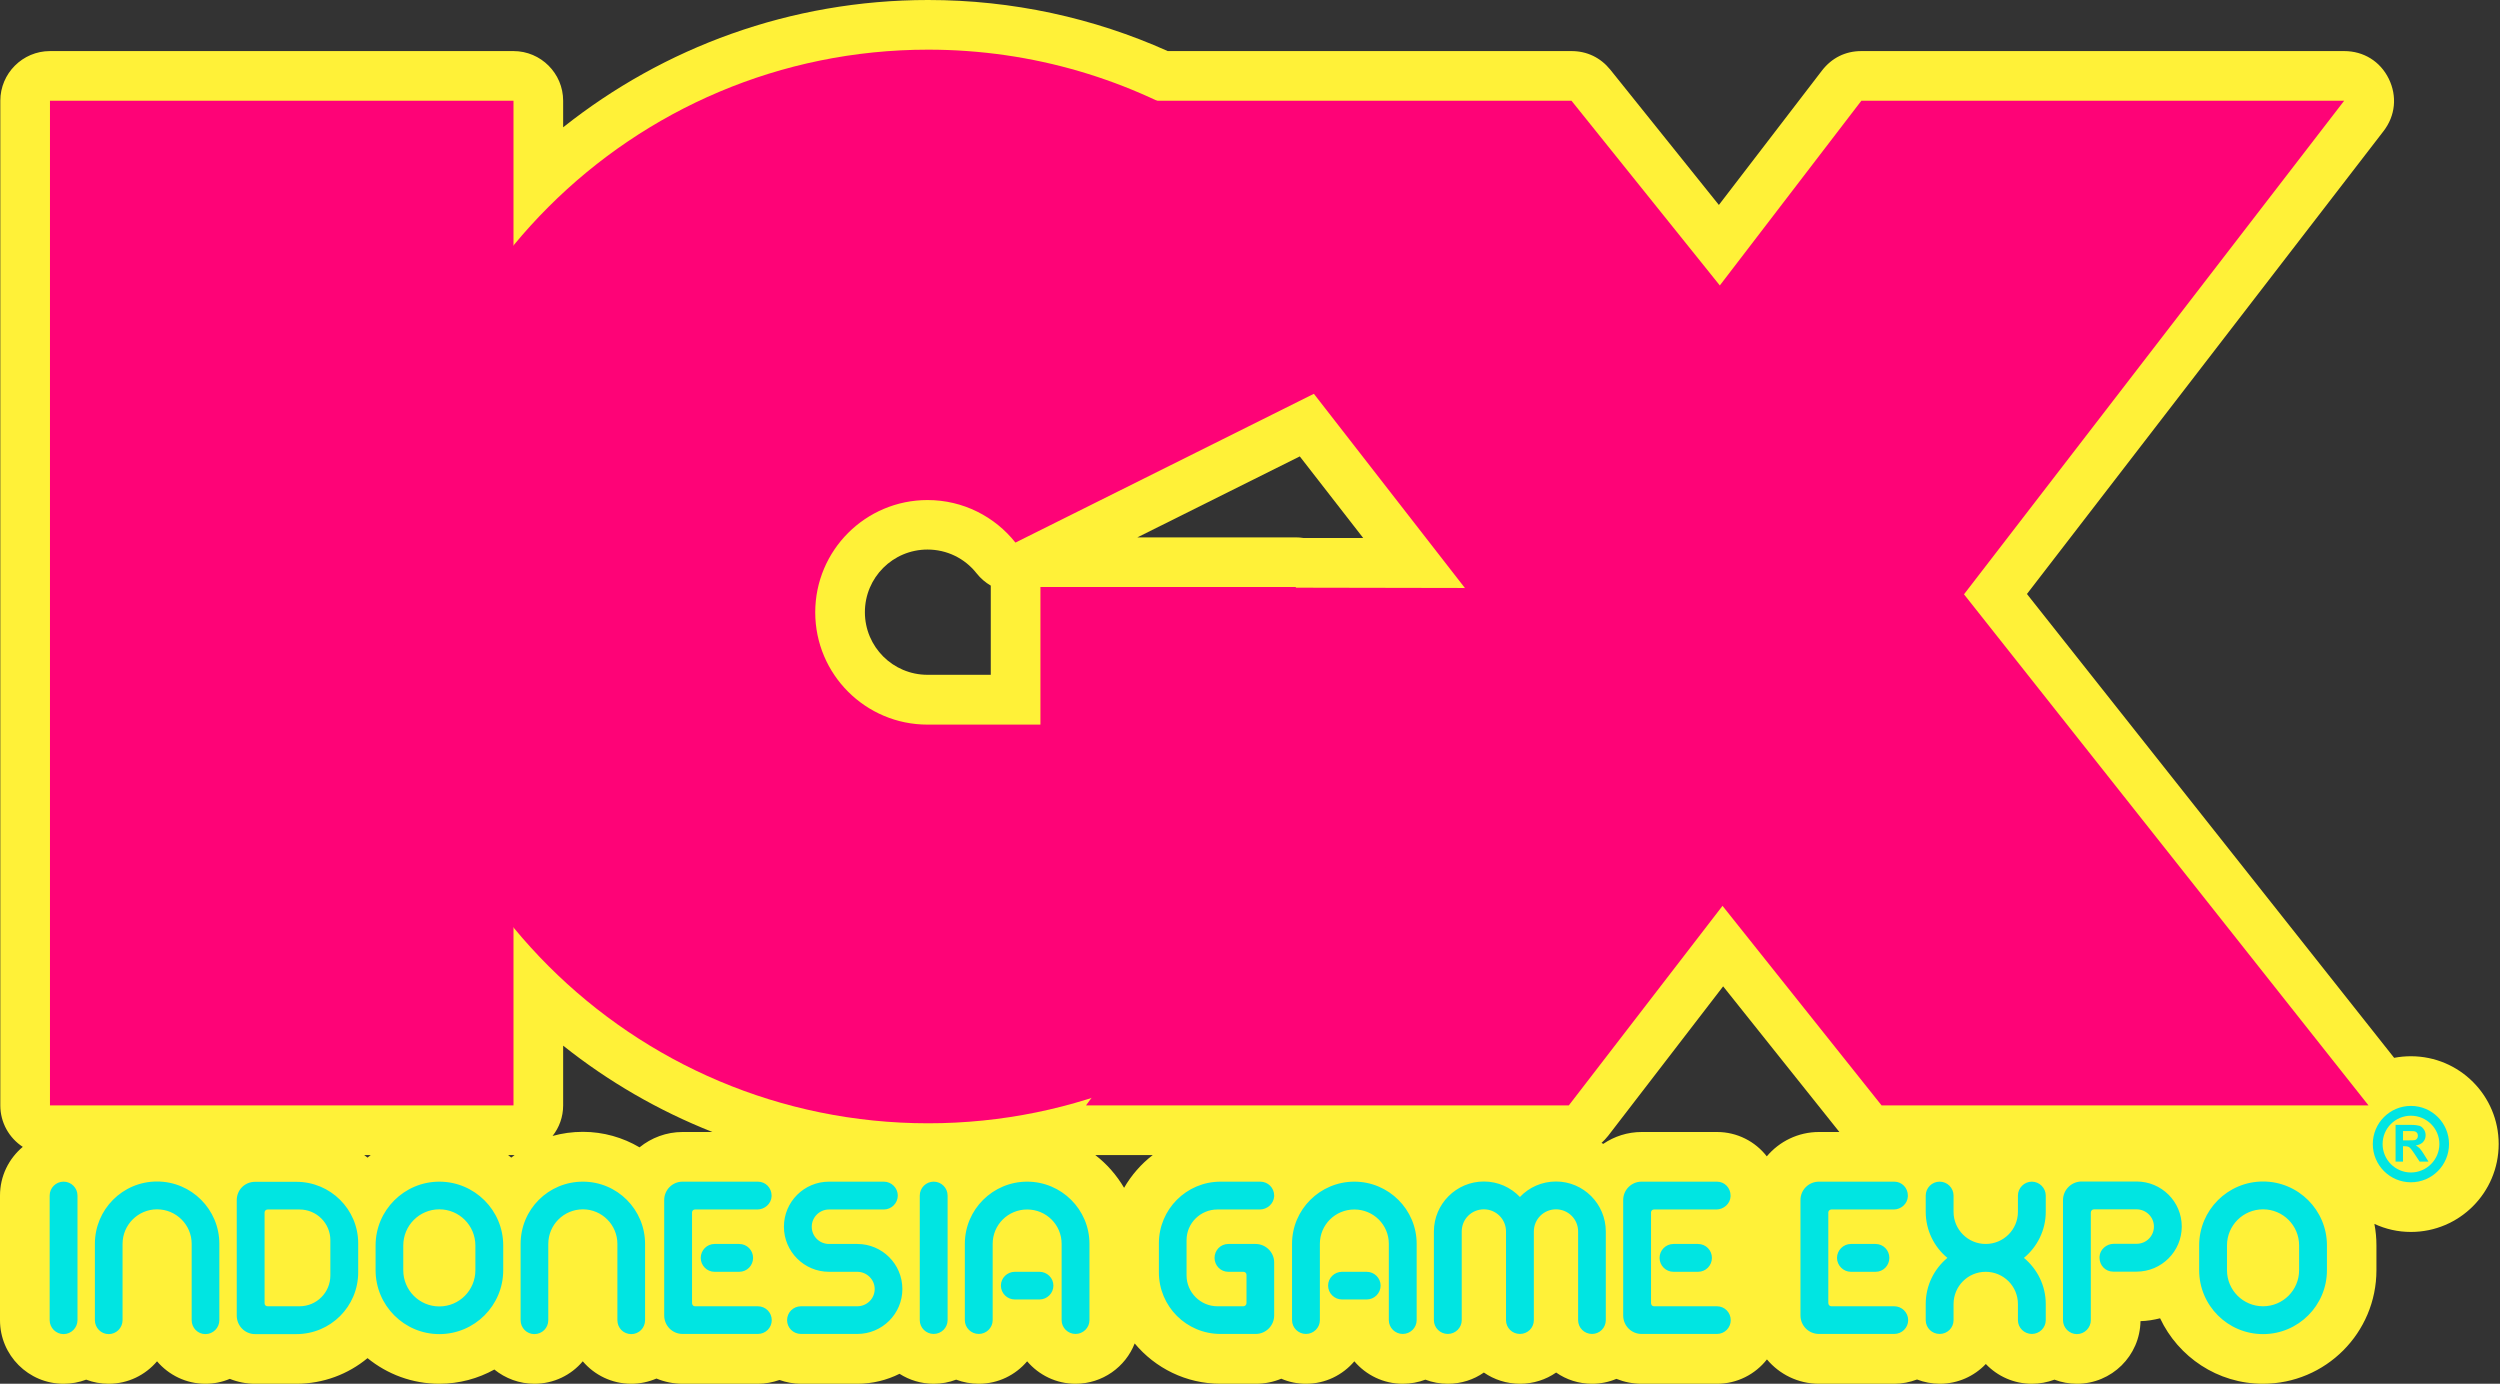
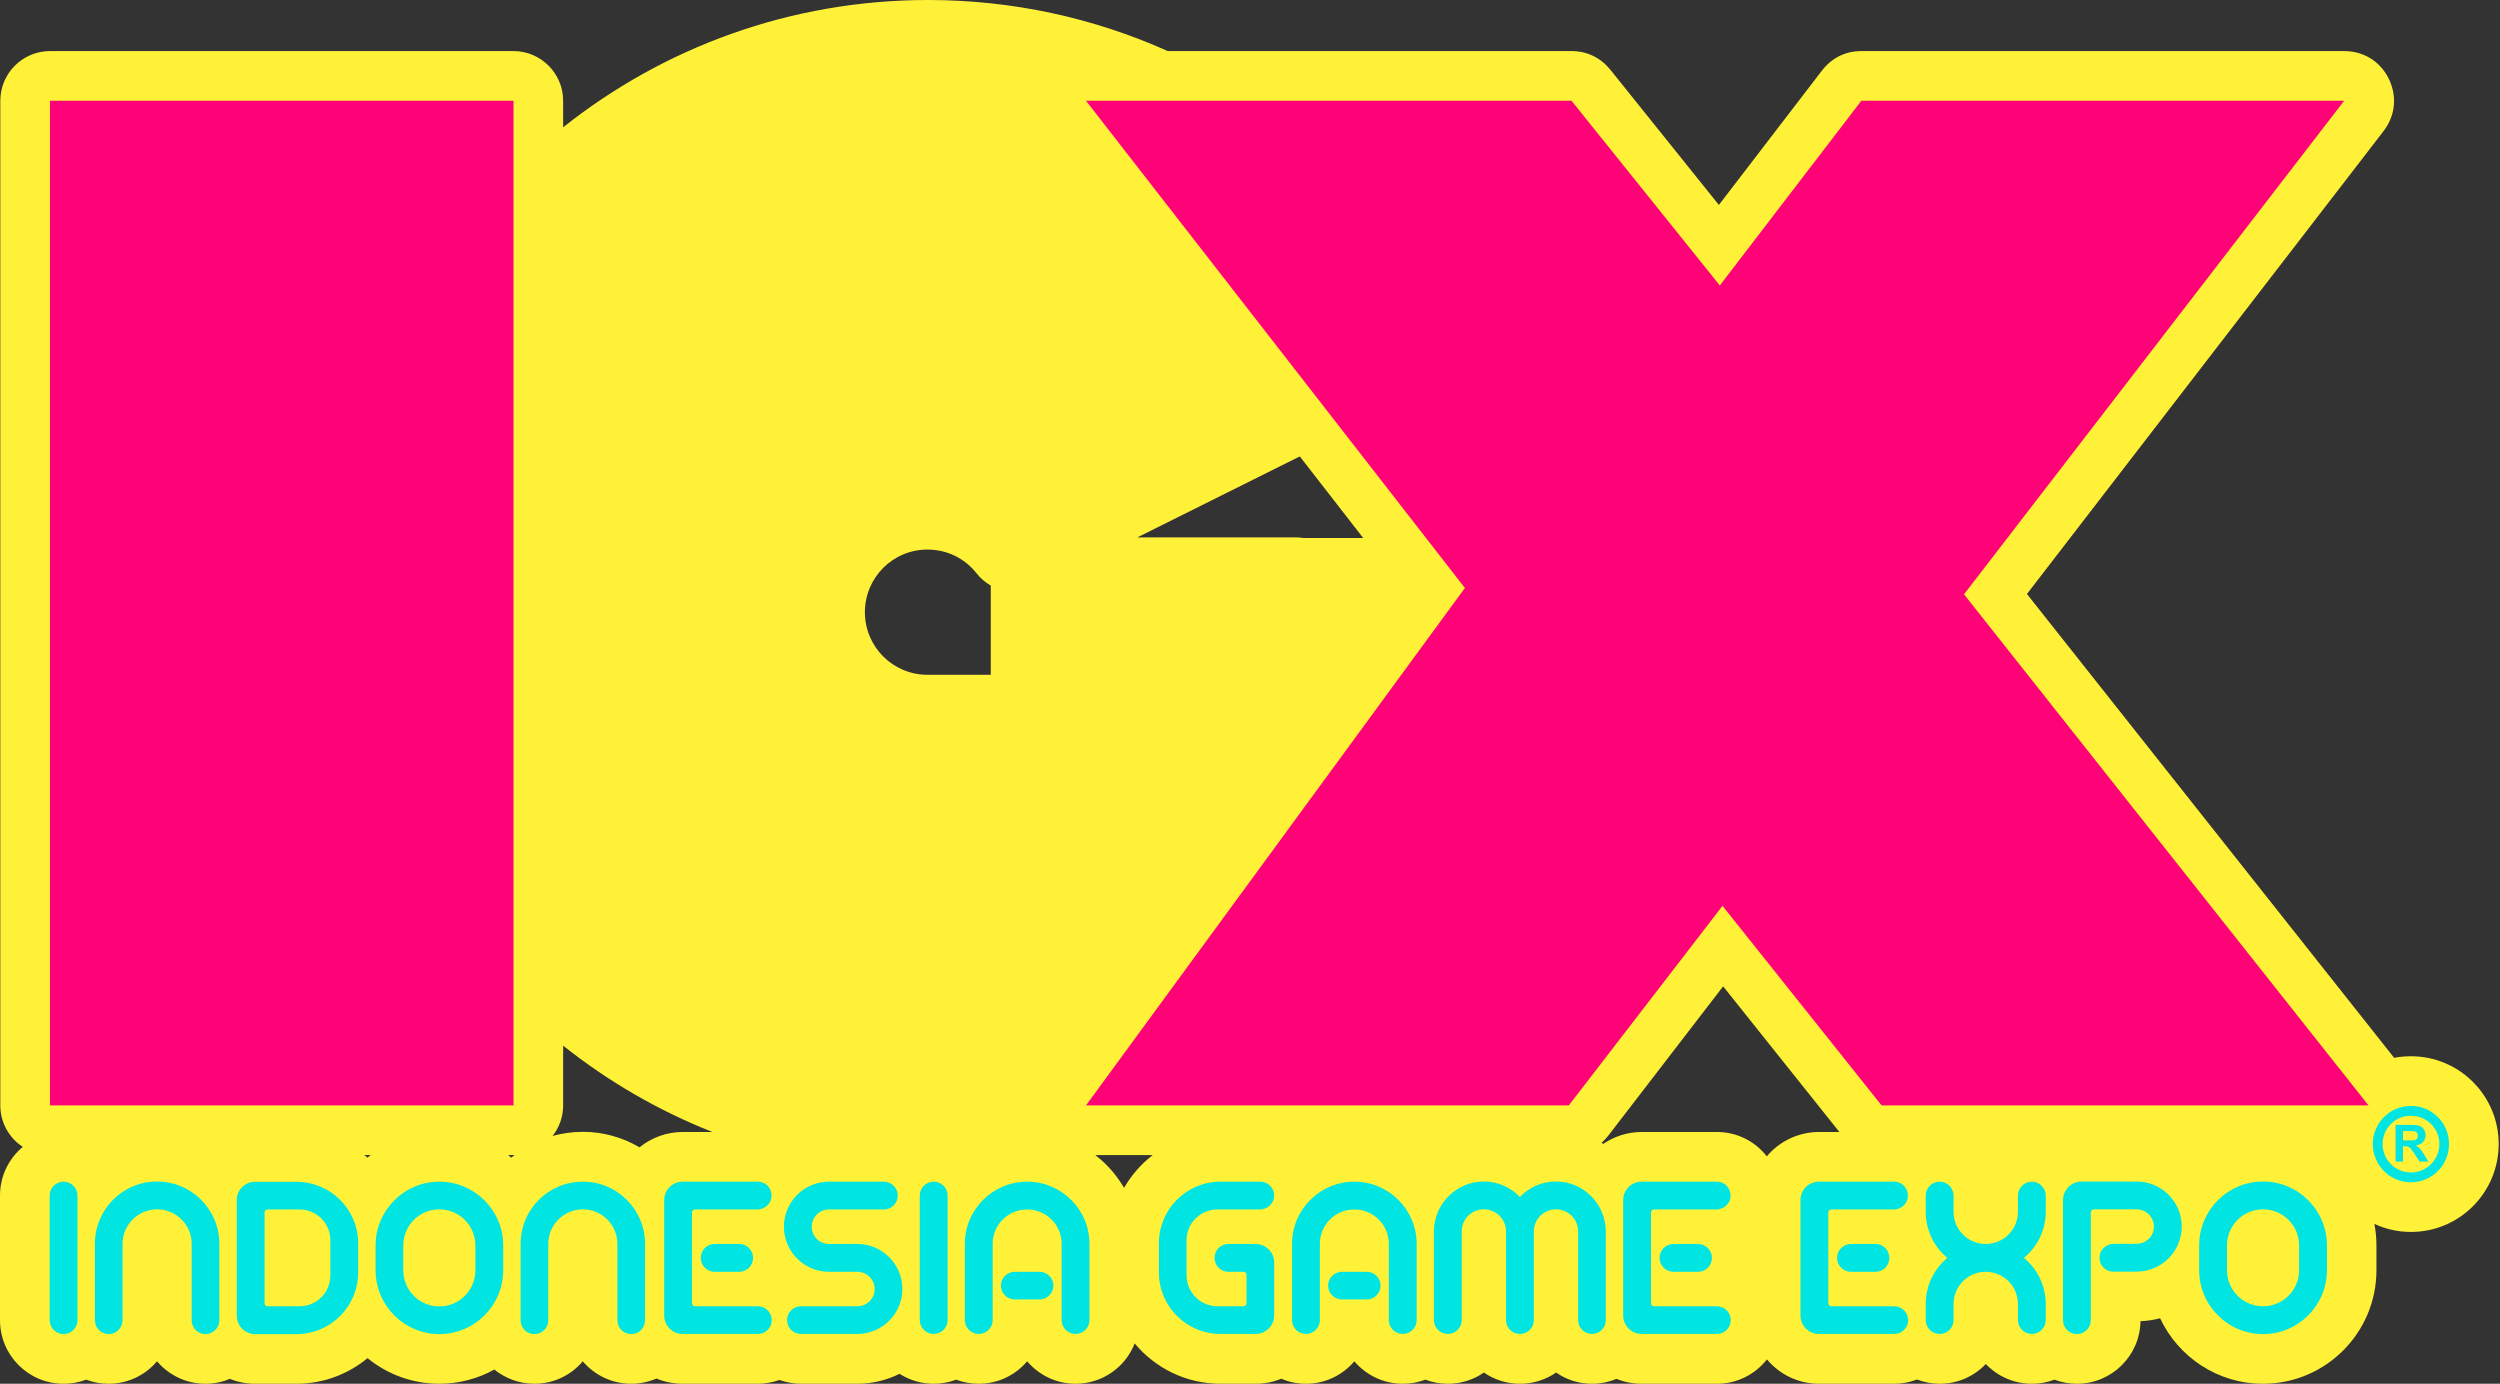
<svg xmlns="http://www.w3.org/2000/svg" width="542" height="300" viewBox="0 0 542 300" fill="none">
  <rect x="0" y="0" width="542" height="300" fill="#333333" stroke="none" />
  <path fill-rule="evenodd" clip-rule="evenodd" d="M4.937 248.64C1.989 246.72 0.069 243.394 0.069 239.657V21.84C0.069 15.909 4.903 11.074 10.834 11.074H111.326C117.257 11.074 122.091 15.909 122.091 21.84V27.6C143.829 10.32 171.326 0 201.223 0C219.463 0 237.12 3.874 253.166 11.074H340.697C344.057 11.074 346.971 12.48 349.097 15.086L372.651 44.434L395.006 15.291C397.131 12.549 400.08 11.074 403.543 11.074H508.217C512.434 11.074 516.034 13.303 517.886 17.074C519.737 20.846 519.326 25.097 516.754 28.423L439.44 128.777L519.051 229.337C520.24 229.109 521.451 228.994 522.686 228.994C533.211 228.994 541.714 237.531 541.714 248.023C541.714 258.549 533.211 267.086 522.686 267.086C519.874 267.086 517.2 266.469 514.766 265.337C515.063 266.846 515.211 268.4 515.211 270V275.383C515.211 288.96 504.206 300 490.594 300C480.754 300 472.251 294.171 468.309 285.806C466.937 286.149 465.531 286.389 464.057 286.423C463.954 293.931 457.817 300 450.274 300C448.56 300 446.914 299.691 445.406 299.109C443.863 299.691 442.217 300 440.503 300C436.594 300 433.029 298.354 430.526 295.714C428.023 298.354 424.457 300 420.549 300C418.8 300 417.12 299.657 415.611 299.074C414.069 299.657 412.423 300 410.674 300H394.354C389.829 300 385.783 297.943 383.074 294.72C380.537 297.943 376.629 300 372.24 300H355.92C353.966 300 352.149 299.623 350.434 298.937C348.823 299.623 347.04 300 345.154 300C342.274 300 339.566 299.109 337.371 297.566C335.143 299.109 332.434 300 329.554 300C326.64 300 323.931 299.109 321.703 297.566C319.509 299.109 316.8 300 313.886 300C312.171 300 310.526 299.691 309.017 299.109C307.509 299.691 305.829 300 304.114 300C299.931 300 296.16 298.114 293.623 295.131C291.086 298.114 287.349 300 283.131 300C281.246 300 279.429 299.623 277.783 298.903C276.069 299.623 274.183 300 272.229 300H264.617C257.143 300 250.457 296.606 246 291.257C244.011 296.366 239.006 300 233.177 300C228.994 300 225.223 298.114 222.686 295.131C220.149 298.114 216.411 300 212.194 300C210.48 300 208.834 299.691 207.291 299.109C205.783 299.691 204.137 300 202.423 300C199.714 300 197.177 299.211 195.017 297.84C192.274 299.211 189.154 300 185.863 300H173.657C172.011 300 170.434 299.691 168.994 299.177C167.52 299.691 165.943 300 164.297 300H147.977C145.989 300 144.069 299.589 142.32 298.869C140.64 299.589 138.789 300 136.869 300C132.651 300 128.88 298.114 126.343 295.131C123.84 298.114 120.069 300 115.851 300C112.594 300 109.543 298.834 107.177 296.914C103.646 298.869 99.566 300 95.246 300C89.349 300 83.931 297.909 79.68 294.446C75.497 297.909 70.114 300 64.251 300H55.303C53.383 300 51.531 299.623 49.817 298.937C48.206 299.623 46.423 300 44.537 300C40.354 300 36.583 298.114 34.046 295.131C31.509 298.114 27.771 300 23.554 300C21.84 300 20.194 299.691 18.686 299.109C17.143 299.691 15.497 300 13.783 300C6.171 300 0 293.829 0 286.217V259.2C0 254.949 1.92 251.177 4.937 248.64ZM80.366 250.423H78.96C79.211 250.606 79.451 250.789 79.68 250.971C79.909 250.789 80.137 250.606 80.366 250.423ZM111.566 250.423C111.497 250.423 111.417 250.423 111.326 250.423H110.16C110.389 250.606 110.617 250.789 110.846 250.971C111.097 250.789 111.337 250.606 111.566 250.423ZM154.457 245.417C142.731 240.789 131.829 234.446 122.091 226.697V239.657C122.091 242.16 121.234 244.457 119.794 246.274C121.886 245.691 124.08 245.383 126.377 245.383C130.834 245.383 135.051 246.617 138.651 248.743C141.189 246.686 144.446 245.417 147.977 245.417H154.457ZM249.909 250.423H237.463C239.966 252.343 242.091 254.777 243.703 257.52C245.28 254.777 247.406 252.343 249.909 250.423ZM398.777 245.417L373.577 213.84L348.651 246.24C348.194 246.811 347.714 247.326 347.211 247.783C347.349 247.851 347.474 247.92 347.589 247.989C349.954 246.377 352.834 245.417 355.92 245.417H372.24C376.629 245.417 380.537 247.474 383.04 250.697C385.749 247.474 389.829 245.417 394.354 245.417H398.777ZM295.543 116.64L281.794 98.949L246.583 116.503H280.937C281.509 116.503 282.069 116.549 282.617 116.64H295.543ZM214.8 146.297V127.234C214.8 127.143 214.8 127.051 214.8 126.96C213.669 126.309 212.606 125.417 211.714 124.286C209.143 121.029 205.269 119.143 201.086 119.143C193.577 119.143 187.509 125.211 187.509 132.72C187.509 140.229 193.577 146.297 201.086 146.297H214.8Z" fill="#FFF138" />
  <path fill-rule="evenodd" clip-rule="evenodd" d="M340.697 21.84L372.857 61.886L403.543 21.84H508.217L425.794 128.846L513.497 239.657H407.931L373.44 196.389L340.114 239.657H235.44L317.588 127.475L235.44 21.84H340.697ZM111.325 21.84V239.657H10.834V21.84H111.325Z" fill="#FE0377" />
-   <path fill-rule="evenodd" clip-rule="evenodd" d="M201.223 10.766C246.789 10.766 286.252 36.96 305.349 75.154L220.149 117.634C215.692 112.011 208.8 108.411 201.086 108.411C187.646 108.411 176.743 119.314 176.743 132.754C176.743 146.194 187.646 157.097 201.086 157.097H225.566V127.268H280.938V127.406L317.589 127.474C317.418 191.588 265.372 243.531 201.223 243.531C136.938 243.531 84.823 191.417 84.823 127.131C84.823 62.88 136.938 10.766 201.223 10.766Z" fill="#FE0377" />
  <path d="M519.36 251.829V243.875H522.755C523.578 243.875 524.195 243.977 524.572 244.08C524.96 244.24 525.269 244.503 525.498 244.869C525.738 245.212 525.875 245.623 525.875 246.103C525.875 246.72 525.669 247.2 525.326 247.577C524.983 247.966 524.458 248.217 523.749 248.332C524.092 248.537 524.378 248.754 524.606 248.983C524.835 249.234 525.143 249.669 525.532 250.286L526.492 251.829H524.572L523.44 250.114C522.995 249.463 522.72 249.086 522.583 248.949C522.412 248.777 522.275 248.675 522.103 248.606C521.932 248.537 521.657 248.503 521.28 248.503H520.972V251.829H519.36ZM520.972 247.235H522.137C522.915 247.235 523.395 247.212 523.578 247.166C523.783 247.097 523.932 246.983 524.023 246.823C524.16 246.652 524.195 246.446 524.195 246.206C524.195 245.966 524.126 245.726 523.989 245.589C523.852 245.406 523.646 245.292 523.372 245.246C523.235 245.246 522.846 245.234 522.206 245.212H520.972V247.235Z" fill="#00E5E2" />
  <path fill-rule="evenodd" clip-rule="evenodd" d="M514.423 248.023C514.423 252.617 518.126 256.32 522.686 256.32C527.246 256.32 530.948 252.617 530.948 248.023C530.948 243.463 527.246 239.76 522.686 239.76C518.126 239.76 514.423 243.463 514.423 248.023ZM522.686 241.886C526.08 241.886 528.857 244.629 528.857 248.023C528.857 251.417 526.08 254.195 522.686 254.195C519.291 254.195 516.548 251.417 516.548 248.023C516.548 244.629 519.291 241.886 522.686 241.886ZM13.783 289.235C15.428 289.235 16.8 287.863 16.8 286.217V259.2C16.8 257.52 15.428 256.183 13.783 256.183C12.137 256.183 10.766 257.52 10.766 259.2V286.217C10.766 287.863 12.137 289.235 13.783 289.235ZM20.571 286.217C20.571 287.863 21.909 289.235 23.554 289.235C25.234 289.235 26.571 287.863 26.571 286.217V269.657C26.571 265.543 29.931 262.183 34.046 262.183C38.194 262.183 41.554 265.543 41.554 269.657V286.217C41.554 287.863 42.857 289.235 44.537 289.235C46.217 289.235 47.554 287.863 47.554 286.217V269.657C47.554 262.217 41.52 256.149 34.046 256.149C26.571 256.149 20.571 262.217 20.571 269.657V286.217ZM55.303 256.217C53.074 256.217 51.326 257.966 51.326 260.195V285.223C51.326 287.417 53.074 289.235 55.303 289.235H64.251C71.657 289.235 77.657 283.269 77.657 275.829V269.555C77.657 262.183 71.657 256.217 64.251 256.217H55.303ZM58.011 283.2C57.634 283.2 57.36 282.926 57.36 282.549V262.869C57.36 262.526 57.634 262.217 58.011 262.217H64.937C68.64 262.217 71.623 265.2 71.623 268.869V276.515C71.623 280.217 68.64 283.2 64.937 283.2H58.011ZM81.428 275.383C81.428 283.029 87.634 289.235 95.246 289.235C102.891 289.235 109.097 283.029 109.097 275.383V270C109.097 262.389 102.891 256.183 95.246 256.183C87.634 256.183 81.428 262.389 81.428 270V275.383ZM95.246 283.235C90.926 283.235 87.428 279.737 87.428 275.383V270.035C87.428 265.68 90.926 262.183 95.246 262.183C99.566 262.183 103.063 265.68 103.063 270.035V275.383C103.063 279.737 99.566 283.235 95.246 283.235ZM112.868 286.217C112.868 287.897 114.206 289.235 115.851 289.235C117.531 289.235 118.868 287.897 118.868 286.217V269.692C118.868 265.543 122.228 262.183 126.377 262.183C130.491 262.183 133.851 265.543 133.851 269.692V286.217C133.851 287.897 135.154 289.235 136.868 289.235C138.514 289.235 139.851 287.897 139.851 286.217V269.692C139.851 262.217 133.817 256.183 126.377 256.183C118.868 256.183 112.868 262.217 112.868 269.692V286.217ZM150.651 283.2C150.308 283.2 150.034 282.892 150.034 282.515V262.835C150.034 262.526 150.308 262.217 150.651 262.217H164.194C165.771 262.217 167.211 260.983 167.28 259.372V259.2C167.28 257.52 165.977 256.183 164.297 256.183H147.977C145.783 256.183 144 257.966 144 260.16V285.189C144 287.417 145.783 289.2 147.977 289.2H164.297C165.977 289.2 167.314 287.863 167.314 286.217C167.314 284.537 165.977 283.2 164.297 283.2H150.651ZM154.903 269.692C153.257 269.692 151.92 271.063 151.92 272.709C151.92 274.355 153.257 275.726 154.903 275.726H160.251C161.966 275.726 163.268 274.355 163.268 272.709C163.268 271.063 161.966 269.692 160.251 269.692H154.903ZM194.64 259.2C194.64 257.555 193.268 256.183 191.623 256.183H179.726C174.343 256.183 169.954 260.537 169.954 265.955C169.954 271.337 174.343 275.726 179.726 275.726H185.863C187.92 275.726 189.634 277.406 189.634 279.463C189.634 281.555 187.92 283.2 185.863 283.2H173.657C171.977 283.2 170.64 284.537 170.64 286.217C170.64 287.863 171.977 289.2 173.657 289.2H185.863C191.246 289.2 195.634 284.846 195.634 279.463C195.634 274.046 191.246 269.692 185.863 269.692H179.726C177.668 269.692 175.988 268.046 175.988 265.955C175.988 263.897 177.668 262.217 179.726 262.217H191.623C193.268 262.217 194.64 260.846 194.64 259.2ZM202.423 289.2C204.068 289.2 205.44 287.863 205.44 286.217V259.2C205.44 257.52 204.068 256.183 202.423 256.183C200.777 256.183 199.406 257.52 199.406 259.2V286.217C199.406 287.863 200.777 289.2 202.423 289.2ZM222.686 256.183C215.246 256.183 209.177 262.217 209.177 269.657V286.217C209.177 287.863 210.548 289.2 212.194 289.2C213.84 289.2 215.211 287.863 215.211 286.217V269.657C215.211 265.543 218.537 262.217 222.686 262.217C226.834 262.217 230.16 265.543 230.16 269.657V286.217C230.16 287.863 231.531 289.2 233.177 289.2C234.823 289.2 236.194 287.863 236.194 286.217V269.657C236.194 262.217 230.126 256.183 222.686 256.183ZM220.011 275.726C218.366 275.726 216.994 277.063 216.994 278.709C216.994 280.389 218.366 281.726 220.011 281.726H225.36C227.006 281.726 228.377 280.389 228.377 278.709C228.377 277.063 227.006 275.726 225.36 275.726H220.011ZM263.314 272.709C263.314 274.355 264.617 275.726 266.297 275.726H269.554C269.931 275.726 270.24 276 270.24 276.377V282.515C270.24 282.892 269.931 283.2 269.554 283.2H263.931C260.263 283.2 257.246 280.183 257.246 276.515V268.869C257.246 265.166 260.263 262.217 263.931 262.217H273.12C274.731 262.217 276.137 260.983 276.24 259.372V259.2C276.24 257.52 274.903 256.183 273.223 256.183H264.617C257.211 256.183 251.246 262.183 251.246 269.555V275.829C251.246 283.235 257.211 289.2 264.617 289.2H272.229C274.423 289.2 276.24 287.417 276.24 285.189V273.669C276.24 271.509 274.423 269.692 272.229 269.692H266.297C264.617 269.692 263.314 271.063 263.314 272.709ZM293.623 256.183C286.183 256.183 280.114 262.217 280.114 269.657V286.217C280.114 287.863 281.486 289.2 283.131 289.2C284.777 289.2 286.148 287.863 286.148 286.217V269.657C286.148 265.543 289.474 262.217 293.623 262.217C297.771 262.217 301.097 265.543 301.097 269.657V286.217C301.097 287.863 302.469 289.2 304.114 289.2C305.76 289.2 307.131 287.863 307.131 286.217V269.657C307.131 262.217 301.063 256.183 293.623 256.183ZM290.948 275.726C289.303 275.726 287.931 277.063 287.931 278.709C287.931 280.389 289.303 281.726 290.948 281.726H296.297C297.943 281.726 299.314 280.389 299.314 278.709C299.314 277.063 297.943 275.726 296.297 275.726H290.948ZM337.337 256.149C334.286 256.149 331.474 257.417 329.52 259.509C327.531 257.417 324.754 256.149 321.703 256.149C315.737 256.149 310.868 261.017 310.868 266.983V286.217C310.868 287.863 312.24 289.2 313.886 289.2C315.531 289.2 316.903 287.863 316.903 286.217V266.983C316.903 264.309 319.028 262.183 321.703 262.183C324.343 262.183 326.503 264.309 326.503 266.983V286.217C326.503 287.863 327.84 289.2 329.52 289.2C331.2 289.2 332.537 287.863 332.537 286.217V266.983C332.537 264.309 334.697 262.183 337.337 262.183C339.977 262.183 342.137 264.309 342.137 266.983V286.217C342.137 287.863 343.474 289.2 345.154 289.2C346.8 289.2 348.137 287.863 348.137 286.217V266.983C348.137 261.017 343.303 256.149 337.337 256.149ZM358.56 283.2C358.217 283.2 357.943 282.892 357.943 282.515V262.835C357.943 262.526 358.217 262.217 358.56 262.217H372.103C373.68 262.217 375.12 260.983 375.188 259.372V259.2C375.188 257.52 373.886 256.183 372.24 256.183H355.886C353.691 256.183 351.908 257.966 351.908 260.16V285.189C351.908 287.417 353.691 289.2 355.886 289.2H372.24C373.886 289.2 375.223 287.863 375.223 286.217C375.223 284.537 373.886 283.2 372.24 283.2H358.56ZM362.811 269.692C361.131 269.692 359.794 271.063 359.794 272.709C359.794 274.355 361.131 275.726 362.811 275.726H368.126C369.84 275.726 371.143 274.355 371.143 272.709C371.143 271.063 369.84 269.692 368.126 269.692H362.811ZM397.029 283.2C396.686 283.2 396.377 282.892 396.377 282.515V262.835C396.377 262.526 396.686 262.217 397.029 262.217H410.571C412.149 262.217 413.554 260.983 413.623 259.372V259.2C413.623 257.52 412.32 256.183 410.674 256.183H394.354C392.126 256.183 390.343 257.966 390.343 260.16V285.189C390.343 287.417 392.126 289.2 394.354 289.2H410.674C412.32 289.2 413.691 287.863 413.691 286.217C413.691 284.537 412.32 283.2 410.674 283.2H397.029ZM401.28 269.692C399.634 269.692 398.263 271.063 398.263 272.709C398.263 274.355 399.634 275.726 401.28 275.726H406.629C408.309 275.726 409.611 274.355 409.611 272.709C409.611 271.063 408.309 269.692 406.629 269.692H401.28ZM443.52 259.2C443.52 257.555 442.148 256.183 440.503 256.183C438.857 256.183 437.486 257.555 437.486 259.2V262.732C437.486 266.572 434.366 269.692 430.491 269.692C426.651 269.692 423.531 266.572 423.531 262.732V259.2C423.531 257.555 422.194 256.183 420.514 256.183C418.834 256.183 417.497 257.555 417.497 259.2V262.732C417.497 266.709 419.314 270.343 422.194 272.709C419.314 275.109 417.497 278.675 417.497 282.72V286.217C417.497 287.863 418.834 289.2 420.514 289.2C422.194 289.2 423.531 287.863 423.531 286.217V282.72C423.531 278.846 426.651 275.726 430.491 275.726C434.366 275.726 437.486 278.846 437.486 282.72V286.217C437.486 287.863 438.857 289.2 440.503 289.2C442.148 289.2 443.52 287.863 443.52 286.217V282.72C443.52 278.675 441.668 275.109 438.788 272.709C441.668 270.343 443.52 266.709 443.52 262.732V259.2ZM451.303 256.149C449.074 256.149 447.257 257.966 447.257 260.195V286.217C447.257 287.863 448.628 289.235 450.274 289.235C451.92 289.235 453.291 287.863 453.291 286.217V262.869C453.291 262.492 453.6 262.183 453.977 262.183H463.2C465.291 262.183 466.971 263.863 466.971 265.92C466.971 268.012 465.291 269.657 463.2 269.657H458.263C456.686 269.657 455.246 270.892 455.177 272.469V272.675C455.177 274.355 456.48 275.692 458.126 275.692H463.2C468.617 275.692 473.006 271.303 473.006 265.92C473.006 260.503 468.617 256.149 463.2 256.149H451.303ZM476.777 275.383C476.777 283.029 482.983 289.235 490.629 289.235C498.274 289.235 504.48 283.029 504.48 275.383V270C504.48 262.355 498.274 256.149 490.629 256.149C482.983 256.149 476.777 262.355 476.777 270V275.383ZM490.629 283.2C486.309 283.2 482.811 279.703 482.811 275.383V270C482.811 265.68 486.309 262.183 490.629 262.183C494.949 262.183 498.446 265.68 498.446 270V275.383C498.446 279.703 494.949 283.2 490.629 283.2Z" fill="#00E5E2" />
</svg>